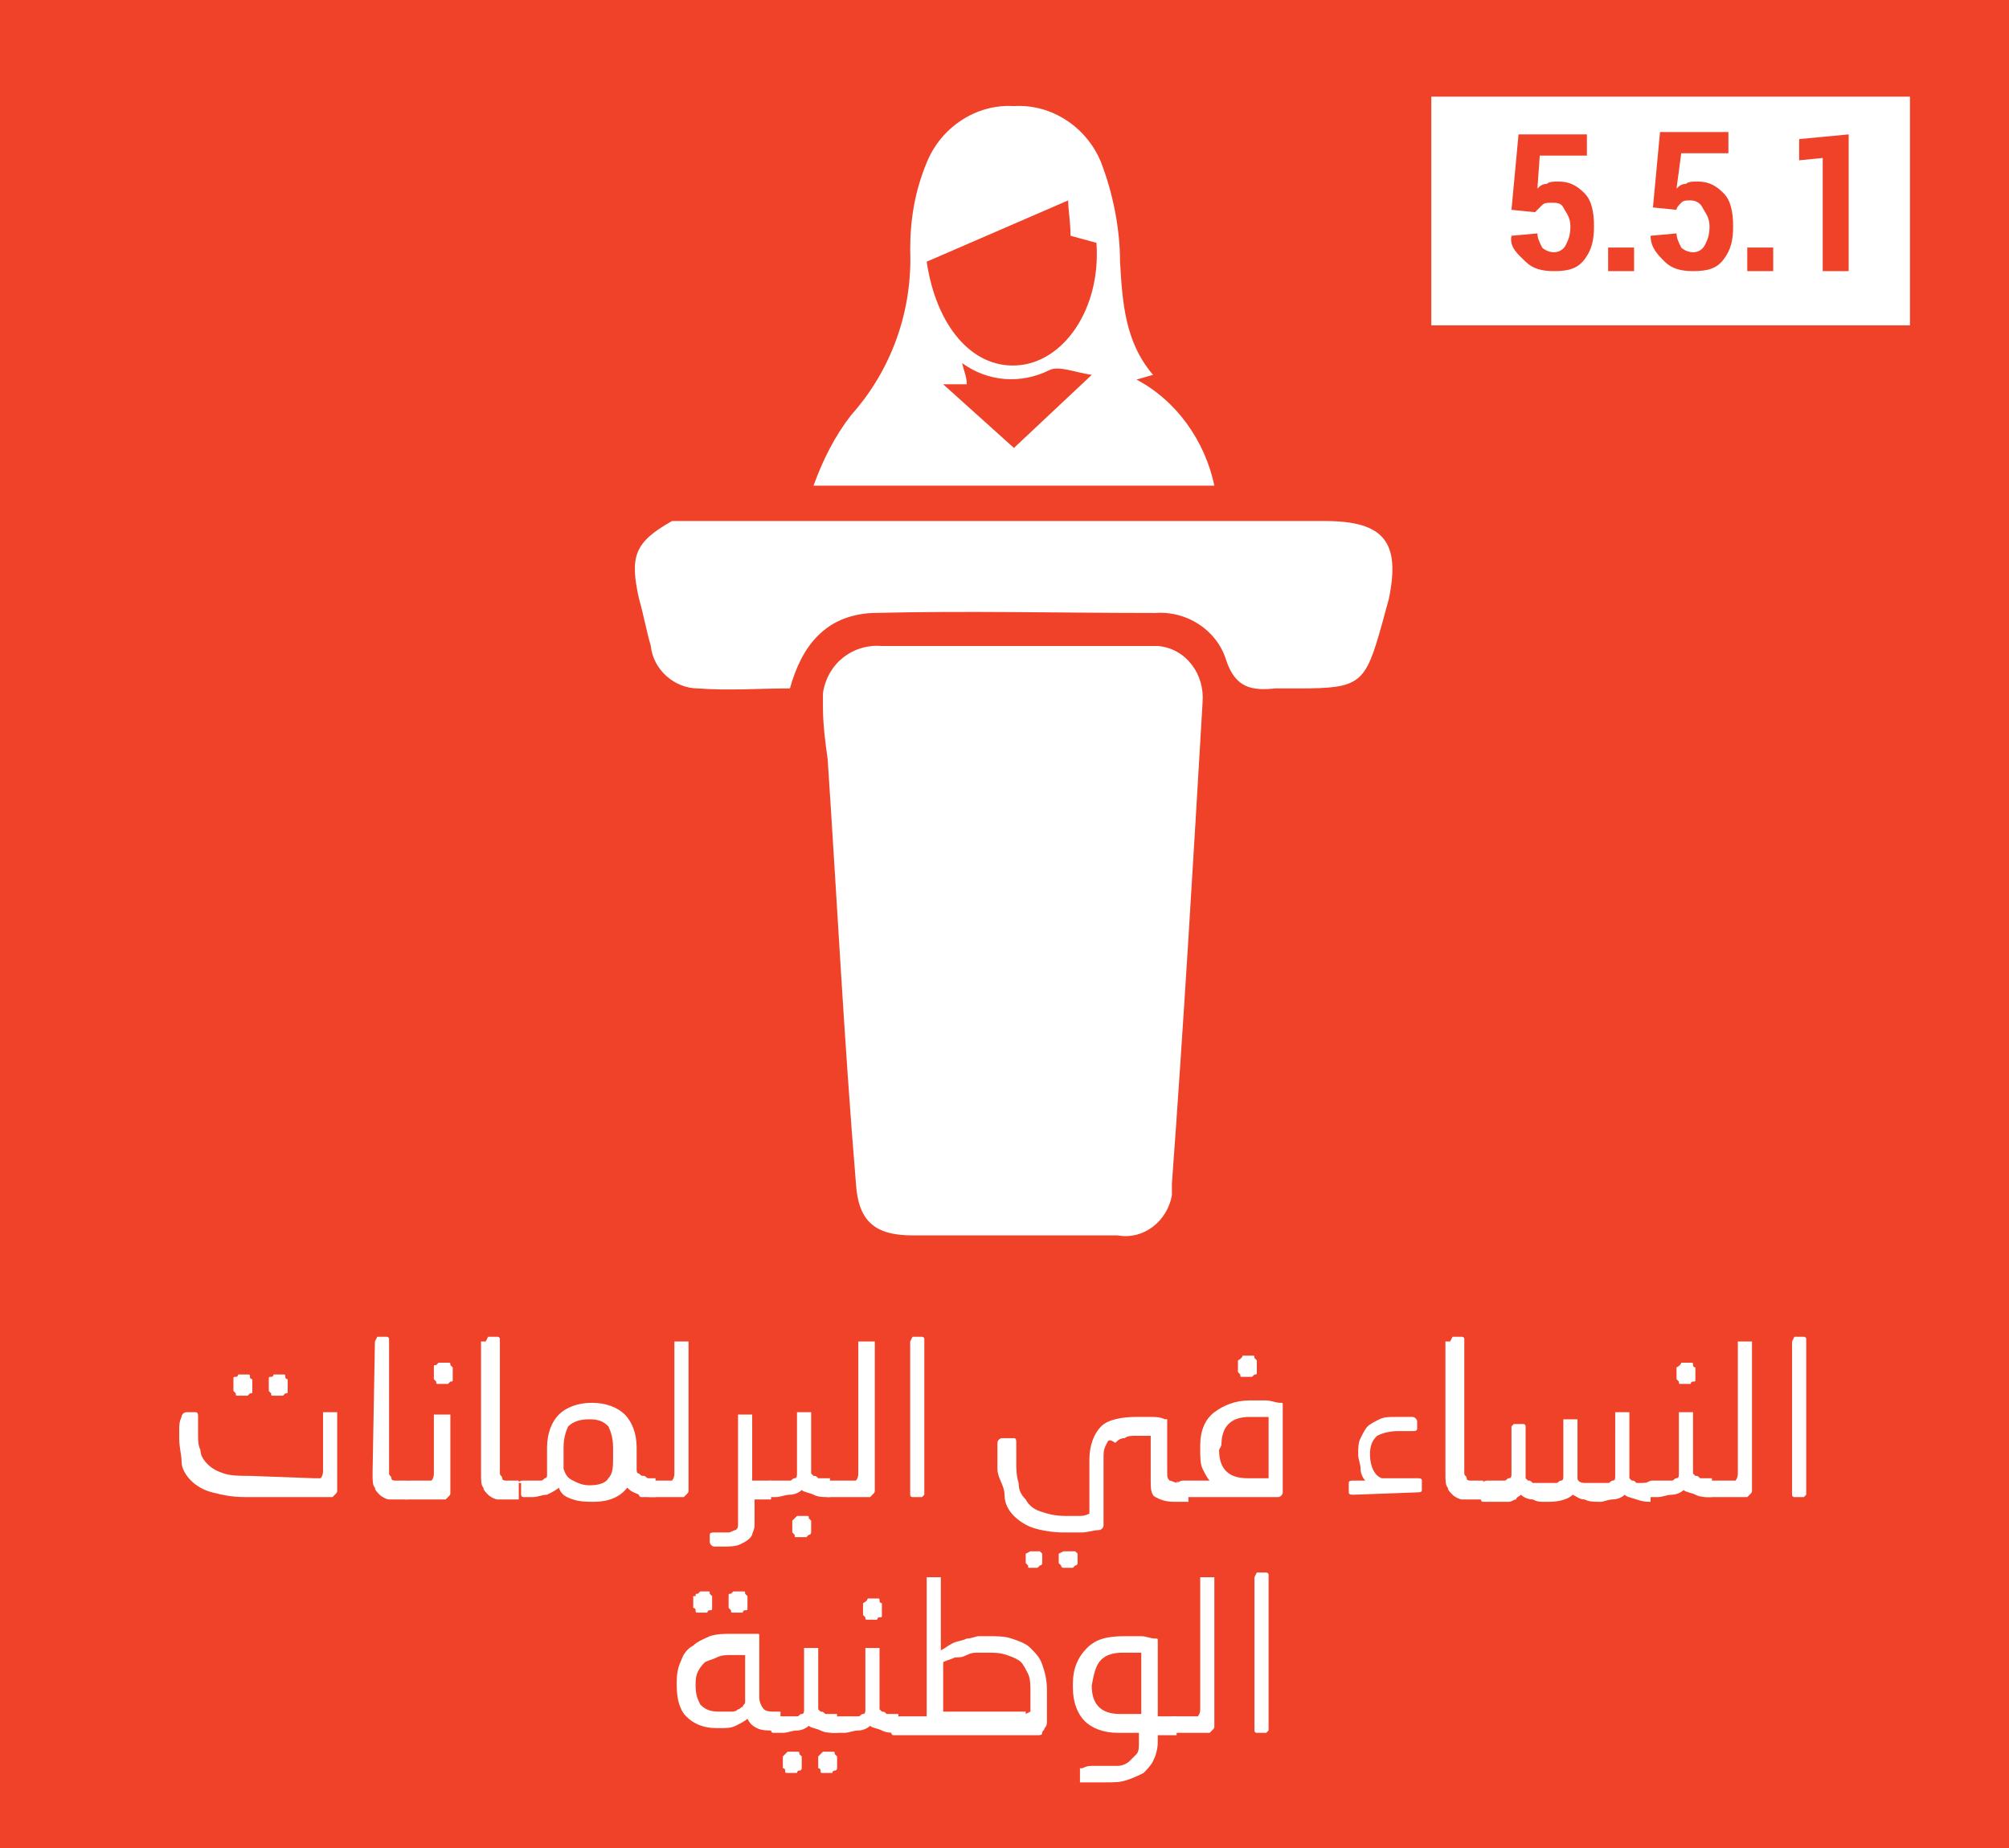
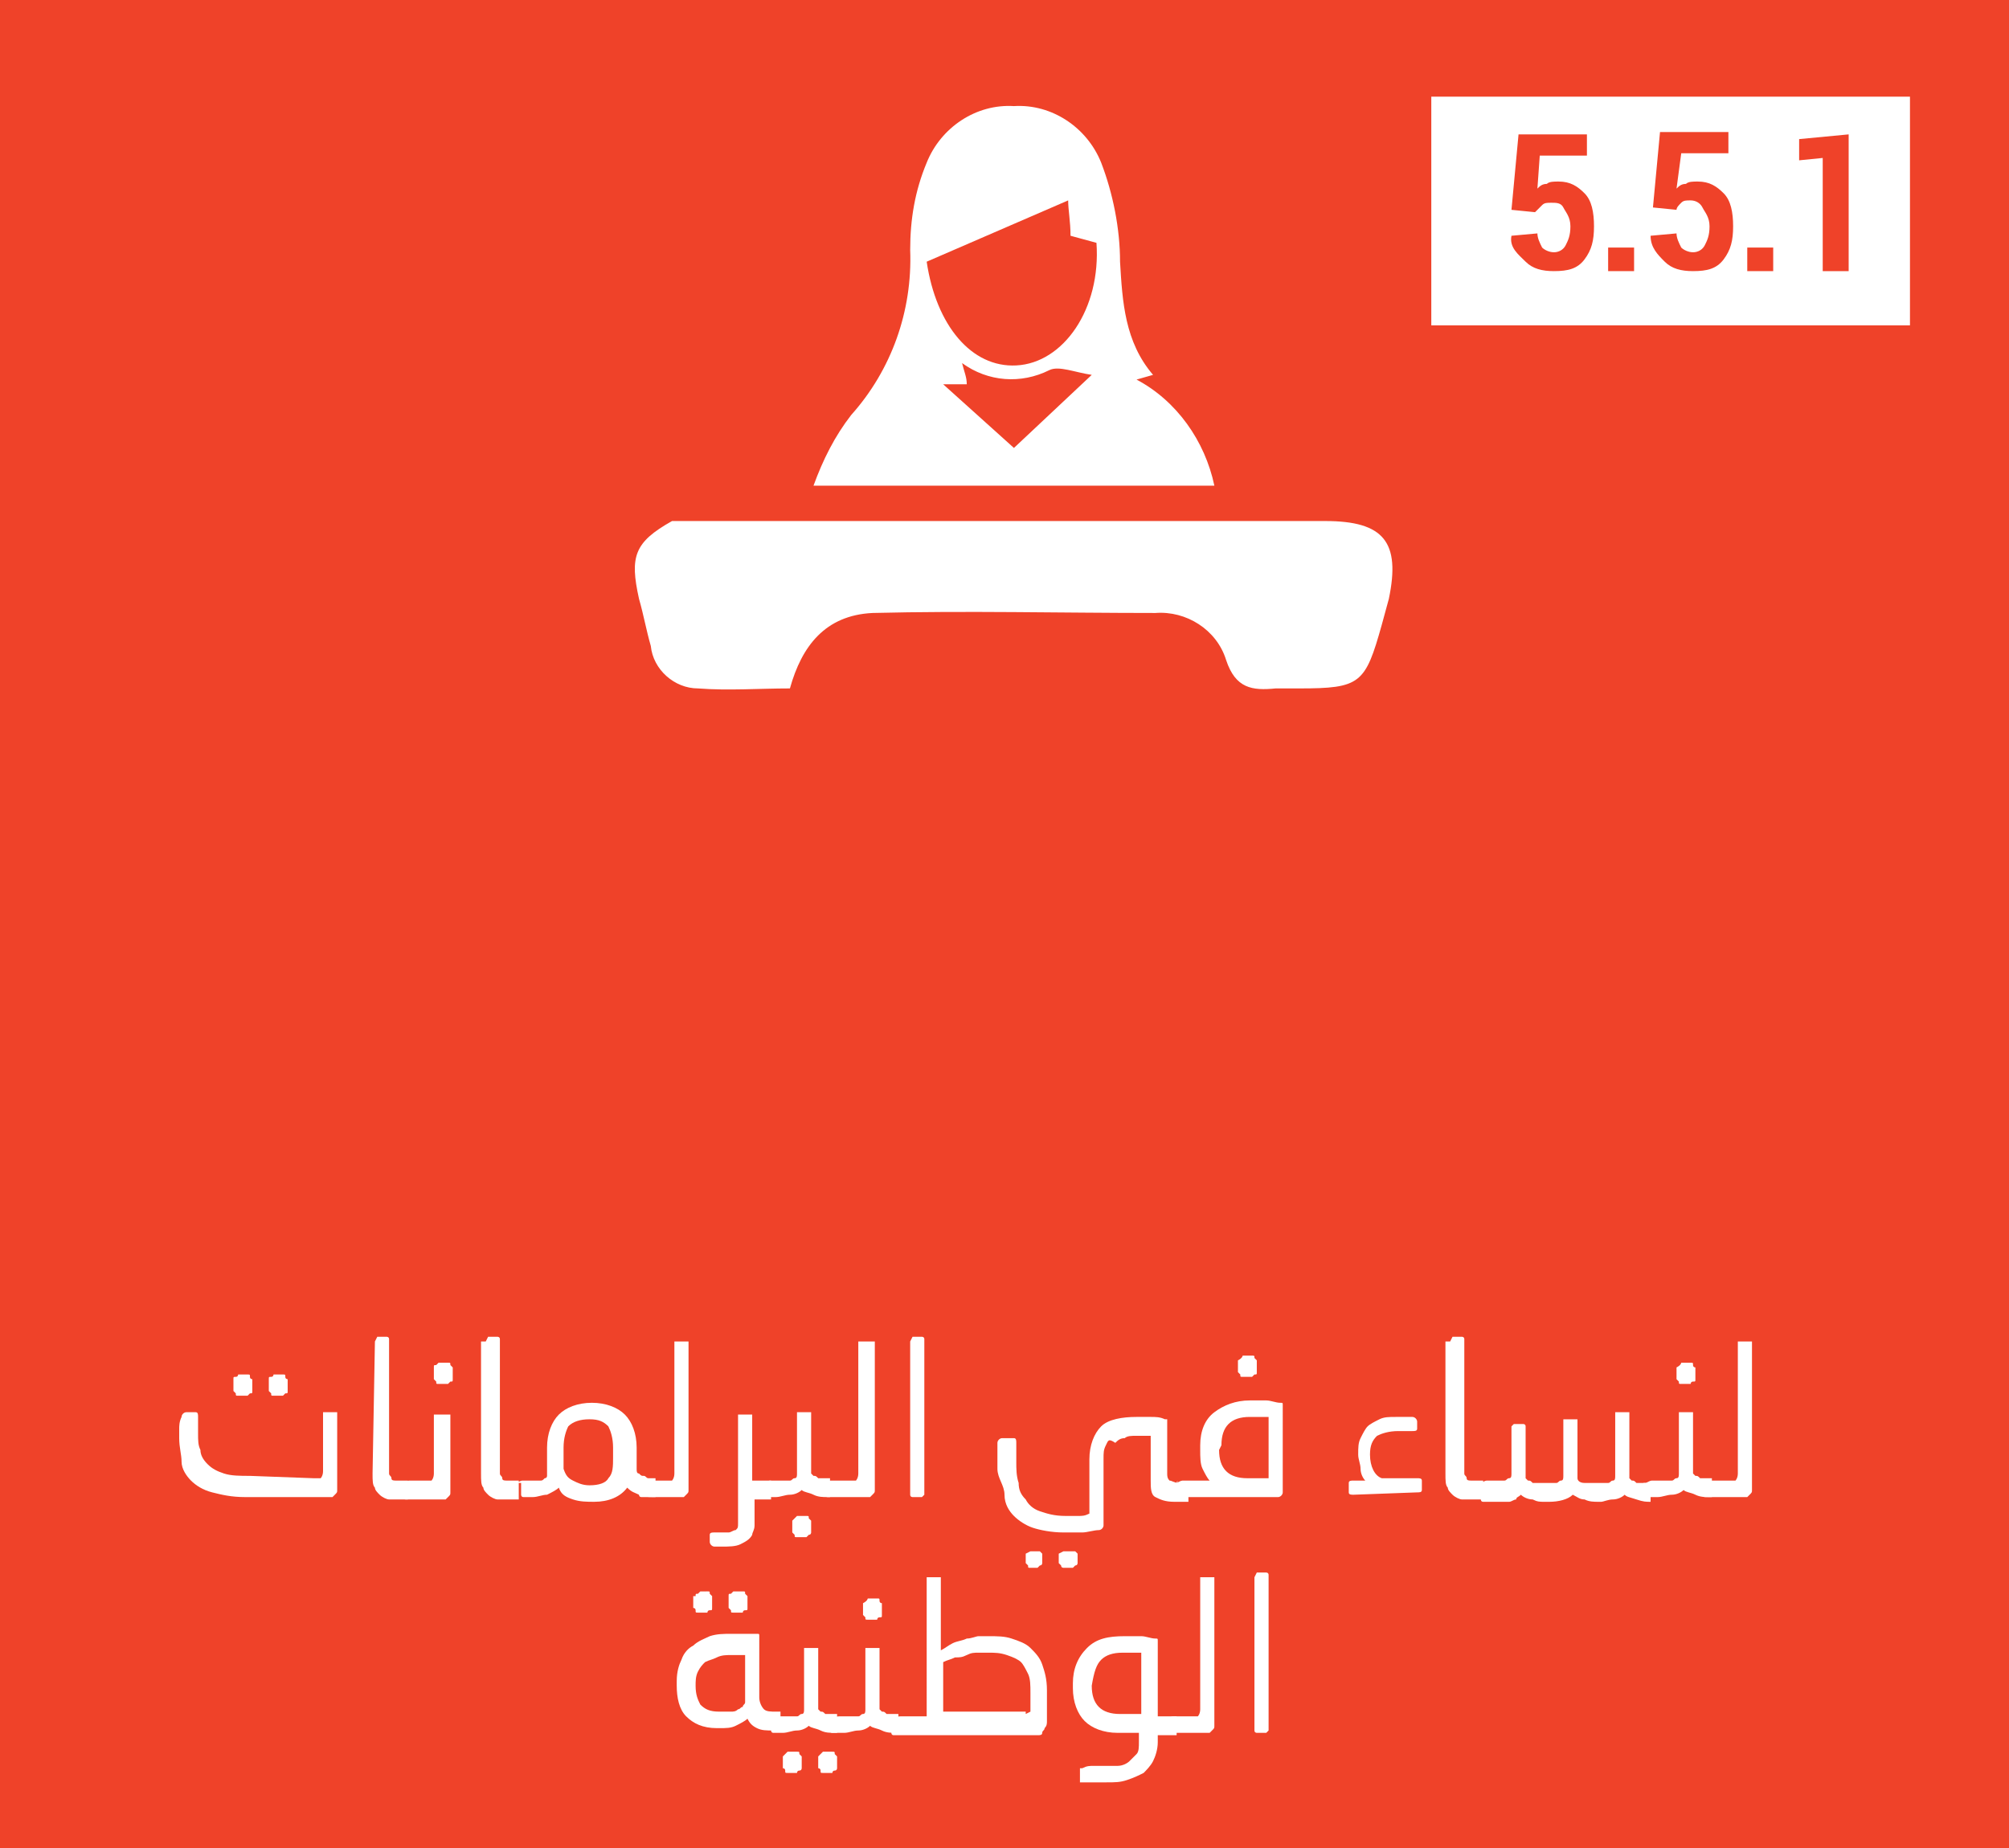
<svg xmlns="http://www.w3.org/2000/svg" version="1.1" id="Layer_1" x="0px" y="0px" viewBox="0 0 85.2 78.4" style="enable-background:new 0 0 85.2 78.4;" xml:space="preserve">
  <style type="text/css">
	.st0{fill:#EF4229;}
	.st1{fill:none;}
	.st2{fill:#FFFFFF;}
</style>
  <rect x="-0.2" y="-1" class="st0" width="86.5" height="79.8" />
  <path class="st1" d="M45.4,8.5l-6,2.6c0.3,2.7,1.9,4.5,3.8,4.4s3.5-2.4,3.5-5.3L45.6,10C45.5,9.4,45.5,8.9,45.4,8.5z" />
  <path class="st1" d="M44.6,15.8c-1.2,0.6-2.6,0.5-3.7-0.3c0.1,0.4,0.1,0.6,0.2,0.9h-1l3,2.7l3.4-3.1C45.7,15.9,45,15.6,44.6,15.8z" />
-   <path class="st2" d="M48.7,27.4H37.4c-1.2-0.1-2.3,0.7-2.5,2c0,0.2,0,0.4,0,0.6c0,0.7,0.1,1.5,0.2,2.2c0.4,6,0.7,12,1.2,18  c0.1,1.6,0.8,2.2,2.4,2.2h8.7c1.1,0.2,2.1-0.6,2.3-1.7c0-0.2,0-0.3,0-0.5c0.5-6.8,0.9-13.6,1.3-20.4c0.1-1.2-0.7-2.3-1.9-2.4  C49,27.4,48.8,27.4,48.7,27.4z" />
  <path class="st2" d="M56.2,22.1H28.5c-1.6,0.9-1.8,1.5-1.4,3.3c0.2,0.7,0.3,1.3,0.5,2c0.1,1,1,1.8,2,1.8c1.3,0.1,2.6,0,3.9,0  C34,27.4,35,26.1,37,26c4-0.1,8,0,12,0c1.3-0.1,2.6,0.7,3,2c0.4,1.2,1.1,1.3,2.1,1.2c0.3,0,0.6,0,1,0c2.6,0,2.8-0.2,3.5-2.7l0.3-1.1  C59.4,23,58.7,22.1,56.2,22.1z" />
  <path class="st2" d="M48.2,16.1l0.7-0.2c-1.2-1.4-1.3-3.1-1.4-4.8c0-1.4-0.3-2.9-0.8-4.2c-0.6-1.5-2.1-2.5-3.7-2.4  c-1.6-0.1-3.1,0.9-3.7,2.4c-0.5,1.2-0.7,2.4-0.7,3.7c0.1,2.6-0.8,5.1-2.5,7c-0.7,0.9-1.2,1.9-1.6,3h17C51.1,18.7,49.9,17,48.2,16.1z   M43,19l-3-2.7h1c0-0.3-0.1-0.5-0.2-0.9c1.1,0.8,2.5,0.9,3.7,0.3c0.4-0.2,1.1,0.1,1.8,0.2L43,19z M43.1,15.5  c-1.9,0.1-3.4-1.7-3.8-4.4l6-2.6c0,0.4,0.1,0.9,0.1,1.5l1.1,0.3C46.7,13.1,45.1,15.4,43.1,15.5z" />
  <g>
    <path class="st2" d="M13.3,62.7c0.2,0,0.3,0,0.3,0s0.1-0.1,0.1-0.3s0-0.4,0-0.6c0-0.2,0-0.4,0-0.6c0-0.2,0-0.4,0-0.6   c0-0.2,0-0.4,0-0.6v-0.1h0.1h0.4c0.1,0,0.1,0,0.1,0V60c0,0.2,0,0.4,0,0.5s0,0.3,0,0.4c0,0.1,0,0.2,0,0.4s0,0.3,0,0.5   c0,0.3,0,0.6,0,0.8s0,0.4,0,0.6c0,0.1,0,0.1-0.1,0.2l-0.1,0.1c0,0-0.1,0-0.2,0c-0.1,0-0.2,0-0.4,0s-0.3,0-0.5,0s-0.3,0-0.5,0h-2.1   c-0.6,0-1-0.1-1.4-0.2c-0.4-0.1-0.7-0.3-0.9-0.5S7.7,62.3,7.7,62s-0.1-0.6-0.1-1c0-0.1,0-0.3,0-0.4c0-0.1,0-0.3,0.1-0.5   c0-0.1,0.1-0.2,0.2-0.2h0.4c0.1,0,0.1,0.1,0.1,0.2c0,0.1,0,0.3,0,0.4c0,0.1,0,0.2,0,0.3c0,0.3,0,0.5,0.1,0.7c0,0.2,0.1,0.4,0.3,0.6   c0.2,0.2,0.4,0.3,0.7,0.4c0.3,0.1,0.7,0.1,1.1,0.1L13.3,62.7L13.3,62.7z M9.9,58.5c0-0.1,0-0.1,0.1-0.1s0.1-0.1,0.1-0.1h0.4   c0.1,0,0.1,0,0.1,0.1s0.1,0.1,0.1,0.1V59c0,0.1,0,0.1-0.1,0.1l-0.1,0.1h-0.4c-0.1,0-0.1,0-0.1-0.1L9.9,59V58.5z M11.4,58.5   c0-0.1,0-0.1,0.1-0.1s0.1-0.1,0.1-0.1H12c0.1,0,0.1,0,0.1,0.1s0.1,0.1,0.1,0.1V59c0,0.1,0,0.1-0.1,0.1L12,59.2h-0.4   c-0.1,0-0.1,0-0.1-0.1L11.4,59V58.5z" />
    <path class="st2" d="M15.9,56.9L15.9,56.9l0.1-0.2h0.4c0,0,0.1,0,0.1,0.1s0,0.1,0,0.1v5.3c0,0.1,0,0.2,0,0.3s0.1,0.1,0.1,0.2   s0.1,0.1,0.2,0.1s0.2,0,0.3,0h0.2v0.8H17c-0.2,0-0.4,0-0.5,0s-0.3-0.1-0.4-0.2c-0.1-0.1-0.2-0.2-0.2-0.3c-0.1-0.1-0.1-0.3-0.1-0.6   L15.9,56.9L15.9,56.9z" />
    <path class="st2" d="M17.1,62.9C17.1,62.8,17.1,62.8,17.1,62.9c0.2-0.1,0.2-0.1,0.3-0.1H18c0.2,0,0.3,0,0.3,0s0.1-0.1,0.1-0.3   s0-0.4,0-0.6c0-0.2,0-0.4,0-0.6c0-0.2,0-0.4,0-0.6s0-0.4,0-0.6V60h0.1H19c0.1,0,0.1,0,0.1,0v0.1c0,0.2,0,0.4,0,0.5s0,0.3,0,0.4   s0,0.2,0,0.4s0,0.3,0,0.5c0,0.3,0,0.6,0,0.8s0,0.4,0,0.6c0,0.1,0,0.1-0.1,0.2s-0.1,0.1-0.1,0.1s-0.1,0-0.2,0s-0.2,0-0.3,0   c-0.1,0-0.2,0-0.3,0c-0.1,0-0.2,0-0.3,0h-0.4c-0.1,0-0.2,0-0.2,0c-0.1,0-0.1-0.1-0.1-0.1V62.9z M18.4,58c0-0.1,0-0.1,0.1-0.1   l0.1-0.1H19c0.1,0,0.1,0,0.1,0.1l0.1,0.1v0.5c0,0.1,0,0.1-0.1,0.1L19,58.7h-0.4c-0.1,0-0.1,0-0.1-0.1l-0.1-0.1V58z" />
    <path class="st2" d="M20.6,56.9L20.6,56.9l0.1-0.2h0.4c0,0,0.1,0,0.1,0.1s0,0.1,0,0.1v5.3c0,0.1,0,0.2,0,0.3s0.1,0.1,0.1,0.2   s0.1,0.1,0.2,0.1s0.2,0,0.3,0H22v0.8h-0.4c-0.2,0-0.4,0-0.5,0s-0.3-0.1-0.4-0.2c-0.1-0.1-0.2-0.2-0.2-0.3c-0.1-0.1-0.1-0.3-0.1-0.6   v-5.6H20.6z" />
    <path class="st2" d="M21.9,62.9C21.9,62.8,21.9,62.8,21.9,62.9c0.2-0.1,0.2-0.1,0.3-0.1h0.3c0,0,0.1,0,0.2,0s0.1,0,0.2,0   s0.1,0,0.2-0.1c0.1,0,0.1-0.1,0.1-0.1c0-0.1,0-0.2,0-0.3v-0.9c0-0.6,0.2-1.1,0.5-1.4c0.3-0.3,0.8-0.5,1.4-0.5s1.1,0.2,1.4,0.5   s0.5,0.8,0.5,1.4v0.5c0,0.1,0,0.2,0,0.2v0.2c0,0.1,0,0.2,0.1,0.2c0.1,0.1,0.1,0.1,0.2,0.1s0.1,0.1,0.2,0.1s0.1,0,0.2,0h0.1v0.8   h-0.1c-0.2,0-0.4,0-0.6-0.1s-0.3-0.1-0.5-0.3c-0.3,0.4-0.8,0.6-1.4,0.6c-0.3,0-0.6,0-0.9-0.1s-0.5-0.2-0.6-0.5   c-0.1,0.1-0.3,0.2-0.5,0.3c-0.2,0-0.4,0.1-0.6,0.1h-0.2c-0.1,0-0.2,0-0.2,0c-0.1,0-0.1-0.1-0.1-0.1v-0.5H21.9z M23.9,61.4v0.4   c0,0.2,0,0.4,0,0.5c0.1,0.3,0.2,0.4,0.4,0.5S24.7,63,25,63c0.4,0,0.7-0.1,0.8-0.3c0.2-0.2,0.2-0.5,0.2-0.9v-0.4   c0-0.4-0.1-0.7-0.2-0.9c-0.2-0.2-0.4-0.3-0.8-0.3s-0.7,0.1-0.9,0.3C24,60.7,23.9,61,23.9,61.4z" />
    <path class="st2" d="M27.2,62.9C27.2,62.8,27.3,62.8,27.2,62.9c0.2-0.1,0.2-0.1,0.3-0.1h0.7c0.2,0,0.3,0,0.3,0s0.1-0.1,0.1-0.3V57   v-0.1h0.1h0.4h0.1V57v5.2c0,0.1,0,0.2,0,0.2c0,0.1,0,0.2,0,0.3s0,0.2,0,0.3s0,0.2,0,0.2c0,0.1,0,0.1-0.1,0.2L29,63.5   c0,0-0.1,0-0.2,0s-0.2,0-0.3,0c-0.1,0-0.2,0-0.3,0c-0.1,0-0.2,0-0.3,0h-0.5c-0.1,0-0.2,0-0.2,0c-0.1,0-0.1-0.1-0.1-0.1v-0.5H27.2z" />
    <path class="st2" d="M30.1,65.1c0-0.1,0.1-0.1,0.2-0.1h0.2c0.1,0,0.3,0,0.4,0s0.2-0.1,0.3-0.1c0.1-0.1,0.1-0.1,0.1-0.3   c0-0.1,0-0.3,0-0.5v-4V60h0.1h0.4h0.1v0.1v2.7h0.8v0.8H32v0.6c0,0.2,0,0.4,0,0.5c0,0.2-0.1,0.3-0.1,0.4c-0.1,0.2-0.3,0.3-0.5,0.4   s-0.5,0.1-0.8,0.1h-0.1c-0.1,0-0.1,0-0.2,0s-0.2-0.1-0.2-0.2C30.1,65.4,30.1,65.1,30.1,65.1z" />
    <path class="st2" d="M32.4,62.9C32.4,62.8,32.4,62.8,32.4,62.9c0.2-0.1,0.2-0.1,0.3-0.1h0.4c0.1,0,0.1,0,0.2,0s0.1,0,0.2,0   c0.1,0,0.1-0.1,0.2-0.1s0.1-0.1,0.1-0.2V60v-0.1h0.1h0.4h0.1V60v2.5l0.1,0.1c0.1,0,0.1,0,0.2,0.1c0.1,0,0.1,0,0.2,0s0.1,0,0.2,0   h0.1v0.8h-0.1c-0.2,0-0.4,0-0.6-0.1s-0.4-0.1-0.5-0.2c-0.1,0.1-0.3,0.2-0.5,0.2s-0.4,0.1-0.6,0.1h-0.3c-0.1,0-0.2,0-0.2,0   c-0.1,0-0.1-0.1-0.1-0.1L32.4,62.9L32.4,62.9z M33.6,64.5C33.6,64.4,33.6,64.4,33.6,64.5l0.2-0.2h0.4c0.1,0,0.1,0,0.1,0.1l0.1,0.1   V65c0,0,0,0.1-0.1,0.1l-0.1,0.1h-0.4c-0.1,0-0.1,0-0.1-0.1L33.6,65V64.5z" />
    <path class="st2" d="M34.9,62.9C34.9,62.8,35,62.8,34.9,62.9c0.2-0.1,0.2-0.1,0.3-0.1H36c0.2,0,0.3,0,0.3,0s0.1-0.1,0.1-0.3V57   v-0.1h0.1H37h0.1V57v5.2c0,0.1,0,0.2,0,0.2c0,0.1,0,0.2,0,0.3s0,0.2,0,0.3s0,0.2,0,0.2c0,0.1,0,0.1-0.1,0.2l-0.1,0.1   c0,0-0.1,0-0.2,0c-0.1,0-0.2,0-0.3,0s-0.2,0-0.3,0s-0.2,0-0.3,0h-0.5c-0.1,0-0.2,0-0.2,0c-0.1,0-0.1-0.1-0.1-0.1v-0.5H34.9z" />
    <path class="st2" d="M38.6,56.9L38.6,56.9l0.1-0.2h0.4c0,0,0.1,0,0.1,0.1s0,0.1,0,0.1v6.4v0.1l-0.1,0.1h-0.4c0,0-0.1,0-0.1-0.1   s0-0.1,0-0.1V56.9z" />
    <path class="st2" d="M42.3,62.3c0-0.1,0-0.1,0-0.2s0-0.2,0-0.3s0-0.2,0-0.3s0-0.2,0-0.3s0.1-0.2,0.2-0.2H43c0.1,0,0.1,0.1,0.1,0.2   c0,0.1,0,0.3,0,0.4c0,0.2,0,0.3,0,0.4c0,0.3,0,0.6,0.1,0.9c0,0.3,0.1,0.5,0.3,0.7c0.1,0.2,0.3,0.4,0.6,0.5s0.6,0.2,1.1,0.2   c0.2,0,0.4,0,0.5,0c0.2,0,0.3,0,0.5-0.1c0-0.2,0-0.3,0-0.4s0-0.2,0-0.3s0-0.2,0-0.3s0-0.2,0-0.3v-1c0-0.6,0.2-1.1,0.5-1.4   s0.9-0.4,1.5-0.4c0.2,0,0.4,0,0.6,0c0.2,0,0.4,0,0.6,0.1h0.1v0.1v2.2c0,0.1,0,0.2,0.1,0.3c0.1,0,0.2,0.1,0.4,0.1h0.4v0.8h-0.6   c-0.4,0-0.6-0.1-0.8-0.2c-0.2-0.1-0.2-0.4-0.2-0.7v-1.9c-0.1,0-0.2,0-0.3,0s-0.2,0-0.3,0c-0.2,0-0.4,0-0.5,0.1   c-0.2,0-0.3,0.1-0.4,0.2C47,61,47,61.1,46.9,61.3s-0.1,0.3-0.1,0.6v1.6c0,0.1,0,0.2,0,0.3s0,0.2,0,0.3c0,0.1,0,0.2,0,0.3   c0,0.1,0,0.2,0,0.3c0,0.1-0.1,0.2-0.2,0.2c-0.2,0-0.5,0.1-0.7,0.1c-0.3,0-0.6,0-0.8,0c-0.5,0-1-0.1-1.3-0.2s-0.6-0.3-0.8-0.5   s-0.4-0.5-0.4-0.9S42.3,62.7,42.3,62.3z M43.5,65.9C43.5,65.8,43.5,65.8,43.5,65.9c0.2-0.1,0.2-0.1,0.2-0.1H44c0.1,0,0.1,0,0.1,0   l0.1,0.1v0.4c0,0,0,0.1-0.1,0.1L44,66.5h-0.3c-0.1,0-0.1,0-0.1-0.1l-0.1-0.1C43.5,66.3,43.5,65.9,43.5,65.9z M44.9,65.9   C44.9,65.8,44.9,65.8,44.9,65.9c0.2-0.1,0.2-0.1,0.2-0.1h0.4h0.1l0.1,0.1v0.4c0,0,0,0.1-0.1,0.1l-0.1,0.1h-0.4c0,0-0.1,0-0.1-0.1   l-0.1-0.1V65.9z" />
    <path class="st2" d="M49.9,62.9C49.9,62.8,50,62.8,49.9,62.9c0.2-0.1,0.2-0.1,0.3-0.1h1.1c-0.1-0.1-0.2-0.3-0.3-0.5   s-0.1-0.5-0.1-0.8v-0.2c0-0.6,0.2-1.1,0.6-1.4s0.9-0.5,1.5-0.5c0.3,0,0.5,0,0.7,0s0.4,0.1,0.6,0.1c0.1,0,0.1,0,0.1,0.1v0.1V62   c0,0.1,0,0.2,0,0.3s0,0.2,0,0.4c0,0.1,0,0.2,0,0.3s0,0.2,0,0.3s-0.1,0.2-0.2,0.2c-0.3,0-0.5,0-0.7,0s-0.5,0-0.7,0h-2.6   c-0.1,0-0.2,0-0.2,0c-0.1,0-0.1-0.1-0.1-0.1S49.9,62.9,49.9,62.9z M51.7,61.5c0,0.4,0.1,0.7,0.3,0.9s0.5,0.3,0.9,0.3   c0.1,0,0.3,0,0.5,0s0.3,0,0.4,0v-2.6c-0.1,0-0.2,0-0.4,0s-0.3,0-0.4,0c-0.4,0-0.7,0.1-0.9,0.3s-0.3,0.5-0.3,0.9L51.7,61.5   L51.7,61.5z M52.5,57.7C52.5,57.6,52.5,57.6,52.5,57.7c0.2-0.1,0.2-0.2,0.2-0.2h0.4c0.1,0,0.1,0,0.1,0.1l0.1,0.1v0.5   c0,0.1,0,0.1-0.1,0.1l-0.1,0.1h-0.4c-0.1,0-0.1,0-0.1-0.1l-0.1-0.1V57.7z" />
    <path class="st2" d="M57.4,63.4c-0.1,0-0.2,0-0.2-0.1v-0.4c0-0.1,0.1-0.1,0.2-0.1h0.5c-0.1-0.1-0.2-0.3-0.2-0.5s-0.1-0.4-0.1-0.6   c0-0.3,0-0.5,0.1-0.7s0.2-0.4,0.3-0.5s0.3-0.2,0.5-0.3s0.4-0.1,0.7-0.1c0.1,0,0.3,0,0.4,0s0.2,0,0.3,0s0.2,0.1,0.2,0.2v0.3   c0,0.1-0.1,0.1-0.2,0.1c-0.3,0-0.5,0-0.6,0c-0.4,0-0.7,0.1-0.9,0.2c-0.2,0.2-0.3,0.4-0.3,0.8c0,0.5,0.2,0.9,0.5,1h1.5   c0.1,0,0.2,0,0.2,0.1v0.4c0,0.1-0.1,0.1-0.2,0.1L57.4,63.4L57.4,63.4z" />
    <path class="st2" d="M61.5,56.9L61.5,56.9l0.1-0.2H62c0,0,0.1,0,0.1,0.1s0,0.1,0,0.1v5.3c0,0.1,0,0.2,0,0.3s0.1,0.1,0.1,0.2   s0.1,0.1,0.2,0.1s0.2,0,0.3,0h0.2v0.8h-0.4c-0.2,0-0.4,0-0.5,0s-0.3-0.1-0.4-0.2c-0.1-0.1-0.2-0.2-0.2-0.3   c-0.1-0.1-0.1-0.3-0.1-0.6v-5.6H61.5z" />
    <path class="st2" d="M62.8,62.9C62.8,62.8,62.8,62.8,62.8,62.9c0.2-0.1,0.2-0.1,0.3-0.1h0.3c0.1,0,0.1,0,0.2,0c0.1,0,0.1,0,0.2,0   c0.1,0,0.1-0.1,0.2-0.1c0.1,0,0.1-0.1,0.1-0.2v-1.9v-0.1l0.1-0.1h0.4c0,0,0.1,0,0.1,0.1v0.1v2.1l0.1,0.1c0.1,0,0.1,0,0.2,0.1   c0.1,0,0.1,0,0.2,0s0.1,0,0.2,0h0.2c0.1,0,0.1,0,0.2,0s0.1,0,0.2,0s0.1-0.1,0.2-0.1s0.1-0.1,0.1-0.2v-2.3v-0.1h0.1h0.4h0.1v0.1v2.4   c0,0.1,0.1,0.2,0.3,0.2c0.1,0,0.3,0,0.5,0h0.1c0.1,0,0.1,0,0.2,0s0.1,0,0.2,0s0.1-0.1,0.2-0.1s0.1-0.1,0.1-0.2V60v-0.1h0.1H69h0.1   V60v2.7l0.1,0.1c0.1,0,0.1,0,0.2,0.1c0.1,0,0.1,0,0.2,0s0.1,0,0.2,0H70v0.8h0c-0.2,0-0.3,0-0.6-0.1s-0.4-0.1-0.5-0.2   c-0.1,0.1-0.3,0.2-0.5,0.2s-0.4,0.1-0.5,0.1h-0.1c-0.2,0-0.4,0-0.6-0.1c-0.2,0-0.3-0.1-0.5-0.2c-0.2,0.2-0.6,0.3-1,0.3h-0.2   c-0.2,0-0.3,0-0.5-0.1c-0.2,0-0.4-0.1-0.5-0.2c-0.1,0.1-0.2,0.1-0.2,0.2c-0.1,0-0.2,0.1-0.3,0.1c-0.1,0-0.2,0-0.3,0s-0.2,0-0.3,0   h-0.3c-0.1,0-0.2,0-0.2,0c-0.1,0-0.1-0.1-0.1-0.1L62.8,62.9L62.8,62.9z" />
    <path class="st2" d="M69.8,62.9C69.8,62.8,69.8,62.8,69.8,62.9c0.2-0.1,0.2-0.1,0.3-0.1h0.4c0.1,0,0.1,0,0.2,0s0.1,0,0.2,0   s0.1-0.1,0.2-0.1s0.1-0.1,0.1-0.2V60v-0.1h0.1h0.4h0.1V60v2.5l0.1,0.1c0.1,0,0.1,0,0.2,0.1c0.1,0,0.1,0,0.2,0s0.1,0,0.2,0h0.1v0.8   h-0.1c-0.2,0-0.4,0-0.6-0.1s-0.4-0.1-0.5-0.2c-0.1,0.1-0.3,0.2-0.5,0.2s-0.4,0.1-0.6,0.1H70c-0.1,0-0.2,0-0.2,0   c-0.1,0-0.1-0.1-0.1-0.1v-0.5H69.8z M71.1,58C71.1,57.9,71.1,57.9,71.1,58c0.2-0.1,0.2-0.2,0.2-0.2h0.4c0.1,0,0.1,0,0.1,0.1   s0.1,0.1,0.1,0.1v0.5c0,0.1,0,0.1-0.1,0.1s-0.1,0.1-0.1,0.1h-0.4c-0.1,0-0.1,0-0.1-0.1l-0.1-0.1V58z" />
    <path class="st2" d="M72.3,62.9C72.3,62.8,72.4,62.8,72.3,62.9c0.2-0.1,0.2-0.1,0.3-0.1h0.7c0.2,0,0.3,0,0.3,0s0.1-0.1,0.1-0.3V57   v-0.1h0.1h0.4h0.1V57v5.2c0,0.1,0,0.2,0,0.2c0,0.1,0,0.2,0,0.3s0,0.2,0,0.3s0,0.2,0,0.2c0,0.1,0,0.1-0.1,0.2l-0.1,0.1   c0,0-0.1,0-0.2,0s-0.2,0-0.3,0c-0.1,0-0.2,0-0.3,0c-0.1,0-0.2,0-0.3,0h-0.5c-0.1,0-0.2,0-0.2,0c-0.1,0-0.1-0.1-0.1-0.1L72.3,62.9   L72.3,62.9z" />
-     <path class="st2" d="M76,56.9L76,56.9l0.1-0.2h0.4c0,0,0.1,0,0.1,0.1s0,0.1,0,0.1v6.4v0.1l-0.1,0.1h-0.4c0,0-0.1,0-0.1-0.1   s0-0.1,0-0.1V56.9z" />
    <path class="st2" d="M28.7,71.3c0-0.4,0.1-0.7,0.2-0.9c0.1-0.3,0.3-0.5,0.5-0.6c0.2-0.2,0.5-0.3,0.7-0.4c0.3-0.1,0.6-0.1,0.9-0.1   c0.1,0,0.2,0,0.3,0c0.1,0,0.2,0,0.3,0c0.1,0,0.2,0,0.3,0c0.1,0,0.2,0,0.2,0c0.1,0,0.1,0,0.1,0.1v0.1V72c0,0.2,0.1,0.4,0.2,0.5   c0.1,0.1,0.3,0.1,0.5,0.1h0.2v0.8h-0.3c-0.3,0-0.5,0-0.7-0.1s-0.3-0.2-0.4-0.4c-0.1,0.1-0.3,0.2-0.5,0.3c-0.2,0.1-0.4,0.1-0.7,0.1   h-0.1c-0.6,0-1-0.2-1.3-0.5s-0.4-0.8-0.4-1.3C28.7,71.5,28.7,71.3,28.7,71.3z M29.5,71.5c0,0.4,0.1,0.6,0.2,0.8   c0.2,0.2,0.4,0.3,0.8,0.3h0.2c0.1,0,0.2,0,0.3,0c0.1,0,0.2,0,0.3-0.1c0.1,0,0.1-0.1,0.2-0.1c0-0.1,0.1-0.1,0.1-0.2v-2   c-0.1,0-0.2,0-0.3,0s-0.2,0-0.3,0c-0.2,0-0.4,0-0.6,0.1s-0.3,0.1-0.5,0.2c-0.1,0.1-0.2,0.2-0.3,0.4S29.5,71.3,29.5,71.5   C29.5,71.5,29.5,71.5,29.5,71.5z M29.5,67.7c0-0.1,0-0.1,0.1-0.1l0.1-0.1H30c0.1,0,0.1,0,0.1,0.1l0.1,0.1v0.5c0,0.1,0,0.1-0.1,0.1   S30,68.4,30,68.4h-0.4c-0.1,0-0.1,0-0.1-0.1s-0.1-0.1-0.1-0.1v-0.5H29.5z M30.9,67.7c0-0.1,0-0.1,0.1-0.1l0.1-0.1h0.4   c0.1,0,0.1,0,0.1,0.1l0.1,0.1v0.5c0,0.1,0,0.1-0.1,0.1s-0.1,0.1-0.1,0.1h-0.4c-0.1,0-0.1,0-0.1-0.1l-0.1-0.1V67.7z" />
    <path class="st2" d="M32.7,72.9C32.7,72.8,32.8,72.8,32.7,72.9c0.2-0.1,0.2-0.1,0.3-0.1h0.4c0.1,0,0.1,0,0.2,0s0.1,0,0.2,0   c0.1,0,0.1-0.1,0.2-0.1s0.1-0.1,0.1-0.2V70v-0.1h0.1h0.4h0.1V70v2.5l0.1,0.1c0.1,0,0.1,0,0.2,0.1c0.1,0,0.1,0,0.2,0s0.1,0,0.2,0   h0.1v0.8h-0.1c-0.2,0-0.4,0-0.6-0.1s-0.4-0.1-0.5-0.2c-0.1,0.1-0.3,0.2-0.5,0.2s-0.4,0.1-0.6,0.1H33c-0.1,0-0.2,0-0.2,0   c-0.1,0-0.1-0.1-0.1-0.1V72.9z M33.2,74.5C33.2,74.4,33.2,74.4,33.2,74.5l0.2-0.2h0.4c0.1,0,0.1,0,0.1,0.1l0.1,0.1V75   c0,0,0,0.1-0.1,0.1s-0.1,0.1-0.1,0.1h-0.4c-0.1,0-0.1,0-0.1-0.1S33.2,75,33.2,75V74.5z M34.7,74.5C34.7,74.4,34.7,74.4,34.7,74.5   l0.2-0.2h0.4c0.1,0,0.1,0,0.1,0.1l0.1,0.1V75c0,0,0,0.1-0.1,0.1s-0.1,0.1-0.1,0.1h-0.4c-0.1,0-0.1,0-0.1-0.1S34.7,75,34.7,75V74.5z   " />
    <path class="st2" d="M35.3,72.9C35.3,72.8,35.3,72.8,35.3,72.9c0.2-0.1,0.2-0.1,0.3-0.1H36c0.1,0,0.1,0,0.2,0s0.1,0,0.2,0   c0.1,0,0.1-0.1,0.2-0.1s0.1-0.1,0.1-0.2V70v-0.1h0.1h0.4h0.1V70v2.5l0.1,0.1c0.1,0,0.1,0,0.2,0.1c0.1,0,0.1,0,0.2,0s0.1,0,0.2,0   h0.1v0.8H38c-0.2,0-0.4,0-0.6-0.1s-0.4-0.1-0.5-0.2c-0.1,0.1-0.3,0.2-0.5,0.2s-0.4,0.1-0.6,0.1h-0.3c-0.1,0-0.2,0-0.2,0   c-0.1,0-0.1-0.1-0.1-0.1L35.3,72.9L35.3,72.9z M36.6,68C36.6,67.9,36.6,67.9,36.6,68c0.2-0.1,0.2-0.2,0.2-0.2h0.4   c0.1,0,0.1,0,0.1,0.1s0.1,0.1,0.1,0.1v0.5c0,0.1,0,0.1-0.1,0.1s-0.1,0.1-0.1,0.1h-0.4c-0.1,0-0.1,0-0.1-0.1l-0.1-0.1V68z" />
    <path class="st2" d="M37.9,72.9C37.9,72.8,37.9,72.8,37.9,72.9c0.2-0.1,0.2-0.1,0.3-0.1h1.1V67v-0.1h0.1h0.4h0.1V67v3   c0.2-0.1,0.3-0.2,0.5-0.3c0.2-0.1,0.4-0.1,0.6-0.2c0.2,0,0.4-0.1,0.5-0.1s0.3,0,0.4,0c0.4,0,0.7,0,1,0.1s0.6,0.2,0.8,0.4   c0.2,0.2,0.4,0.4,0.5,0.7c0.1,0.3,0.2,0.6,0.2,1.1v0.2c0,0.1,0,0.2,0,0.3c0,0.1,0,0.2,0,0.4c0,0.1,0,0.2,0,0.4c0,0.1,0,0.2-0.1,0.3   c0,0.1-0.1,0.1-0.1,0.2s-0.1,0.1-0.2,0.1c-0.1,0-0.2,0-0.4,0s-0.4,0-0.6,0c-0.2,0-0.4,0-0.6,0s-0.4,0-0.5,0h-3.8   c-0.1,0-0.2,0-0.2,0c-0.1,0-0.1-0.1-0.1-0.1L37.9,72.9L37.9,72.9z M43.5,72.7L43.5,72.7l0.2-0.1c0-0.1,0-0.1,0-0.2s0-0.2,0-0.4   v-0.2c0-0.3,0-0.6-0.1-0.8s-0.2-0.4-0.3-0.5s-0.3-0.2-0.6-0.3s-0.5-0.1-0.8-0.1c-0.1,0-0.2,0-0.4,0s-0.3,0-0.5,0.1   s-0.3,0.1-0.5,0.1c-0.2,0.1-0.3,0.1-0.5,0.2v2.1c0.1,0,0.3,0,0.5,0s0.4,0,0.6,0h2.4V72.7z" />
    <path class="st2" d="M45.9,75C45.9,74.9,45.9,74.9,45.9,75c0.2-0.1,0.3-0.1,0.5-0.1s0.3,0,0.4,0c0.2,0,0.5,0,0.6,0   c0.2,0,0.4-0.1,0.5-0.2s0.2-0.2,0.3-0.3c0.1-0.1,0.1-0.3,0.1-0.5v-0.4h-0.9c-0.6,0-1.1-0.2-1.4-0.5c-0.3-0.3-0.5-0.8-0.5-1.4v-0.2   c0-0.6,0.2-1.1,0.6-1.5c0.4-0.4,0.9-0.5,1.6-0.5c0.2,0,0.5,0,0.7,0s0.4,0.1,0.6,0.1c0.1,0,0.1,0,0.1,0.1v0.1v3.1h0.8v0.8h-0.8v0.3   c0,0.3-0.1,0.6-0.2,0.8c-0.1,0.2-0.3,0.4-0.4,0.5c-0.2,0.1-0.4,0.2-0.7,0.3c-0.3,0.1-0.5,0.1-0.9,0.1c-0.1,0-0.1,0-0.2,0   s-0.2,0-0.3,0s-0.2,0-0.3,0s-0.1,0-0.2,0c-0.1,0-0.1,0-0.1,0v-0.1V75H45.9z M46.3,71.5c0,0.4,0.1,0.7,0.3,0.9   c0.2,0.2,0.5,0.3,0.9,0.3h0.9v-2.6c-0.1,0-0.2,0-0.4,0c-0.1,0-0.2,0-0.4,0c-0.4,0-0.7,0.1-0.9,0.3C46.5,70.6,46.4,70.9,46.3,71.5   L46.3,71.5L46.3,71.5z" />
    <path class="st2" d="M49.5,72.9C49.5,72.8,49.6,72.8,49.5,72.9c0.2-0.1,0.2-0.1,0.3-0.1h0.7c0.2,0,0.3,0,0.3,0s0.1-0.1,0.1-0.3V67   v-0.1H51h0.4h0.1V67v5.2c0,0.1,0,0.2,0,0.2c0,0.1,0,0.2,0,0.3s0,0.2,0,0.3c0,0.1,0,0.2,0,0.2c0,0.1,0,0.1-0.1,0.2l-0.1,0.1   c0,0-0.1,0-0.2,0c-0.1,0-0.2,0-0.3,0s-0.2,0-0.3,0s-0.2,0-0.3,0h-0.5c-0.1,0-0.2,0-0.2,0c-0.1,0-0.1-0.1-0.1-0.1L49.5,72.9   L49.5,72.9z" />
    <path class="st2" d="M53.2,66.9L53.2,66.9l0.1-0.2h0.4c0,0,0.1,0,0.1,0.1s0,0.1,0,0.1v6.4v0.1l-0.1,0.1h-0.4c0,0-0.1,0-0.1-0.1   s0-0.1,0-0.1V66.9z" />
  </g>
  <rect x="60.7" y="4.1" class="st2" width="20.3" height="9.7" />
  <g>
    <path class="st0" d="M64.1,10L64.1,10l1.1-0.1c0,0.2,0.1,0.4,0.2,0.6c0.1,0.1,0.3,0.2,0.5,0.2s0.4-0.1,0.5-0.3s0.2-0.4,0.2-0.8   S66.4,9,66.3,8.8S66,8.6,65.8,8.6s-0.3,0-0.4,0.1S65.2,8.9,65.1,9l-1-0.1l0.3-3.2h2.9v0.9h-2L65.2,8c0.1-0.1,0.2-0.2,0.4-0.2   c0.1-0.1,0.3-0.1,0.5-0.1c0.5,0,0.8,0.2,1.1,0.5c0.3,0.3,0.4,0.8,0.4,1.4c0,0.6-0.1,1-0.4,1.4s-0.7,0.5-1.3,0.5   c-0.5,0-0.9-0.1-1.2-0.4S64,10.5,64.1,10z" />
    <path class="st0" d="M68.2,11.5v-1h1.1v1H68.2z" />
    <path class="st0" d="M70,10L70,10l1.1-0.1c0,0.2,0.1,0.4,0.2,0.6c0.1,0.1,0.3,0.2,0.5,0.2s0.4-0.1,0.5-0.3s0.2-0.4,0.2-0.8   S72.3,9,72.2,8.8c-0.1-0.2-0.3-0.3-0.5-0.3s-0.3,0-0.4,0.1s-0.2,0.2-0.2,0.3l-1-0.1l0.3-3.2h2.9v0.9h-2L71.1,8   c0.1-0.1,0.2-0.2,0.4-0.2c0.1-0.1,0.3-0.1,0.5-0.1c0.5,0,0.8,0.2,1.1,0.5c0.3,0.3,0.4,0.8,0.4,1.4c0,0.6-0.1,1-0.4,1.4   s-0.7,0.5-1.3,0.5c-0.5,0-0.9-0.1-1.2-0.4S70,10.5,70,10z" />
    <path class="st0" d="M74.1,11.5v-1h1.1v1H74.1z" />
    <path class="st0" d="M76.3,6.8V5.9l2.1-0.2v5.8h-1.1V6.7L76.3,6.8z" />
  </g>
</svg>